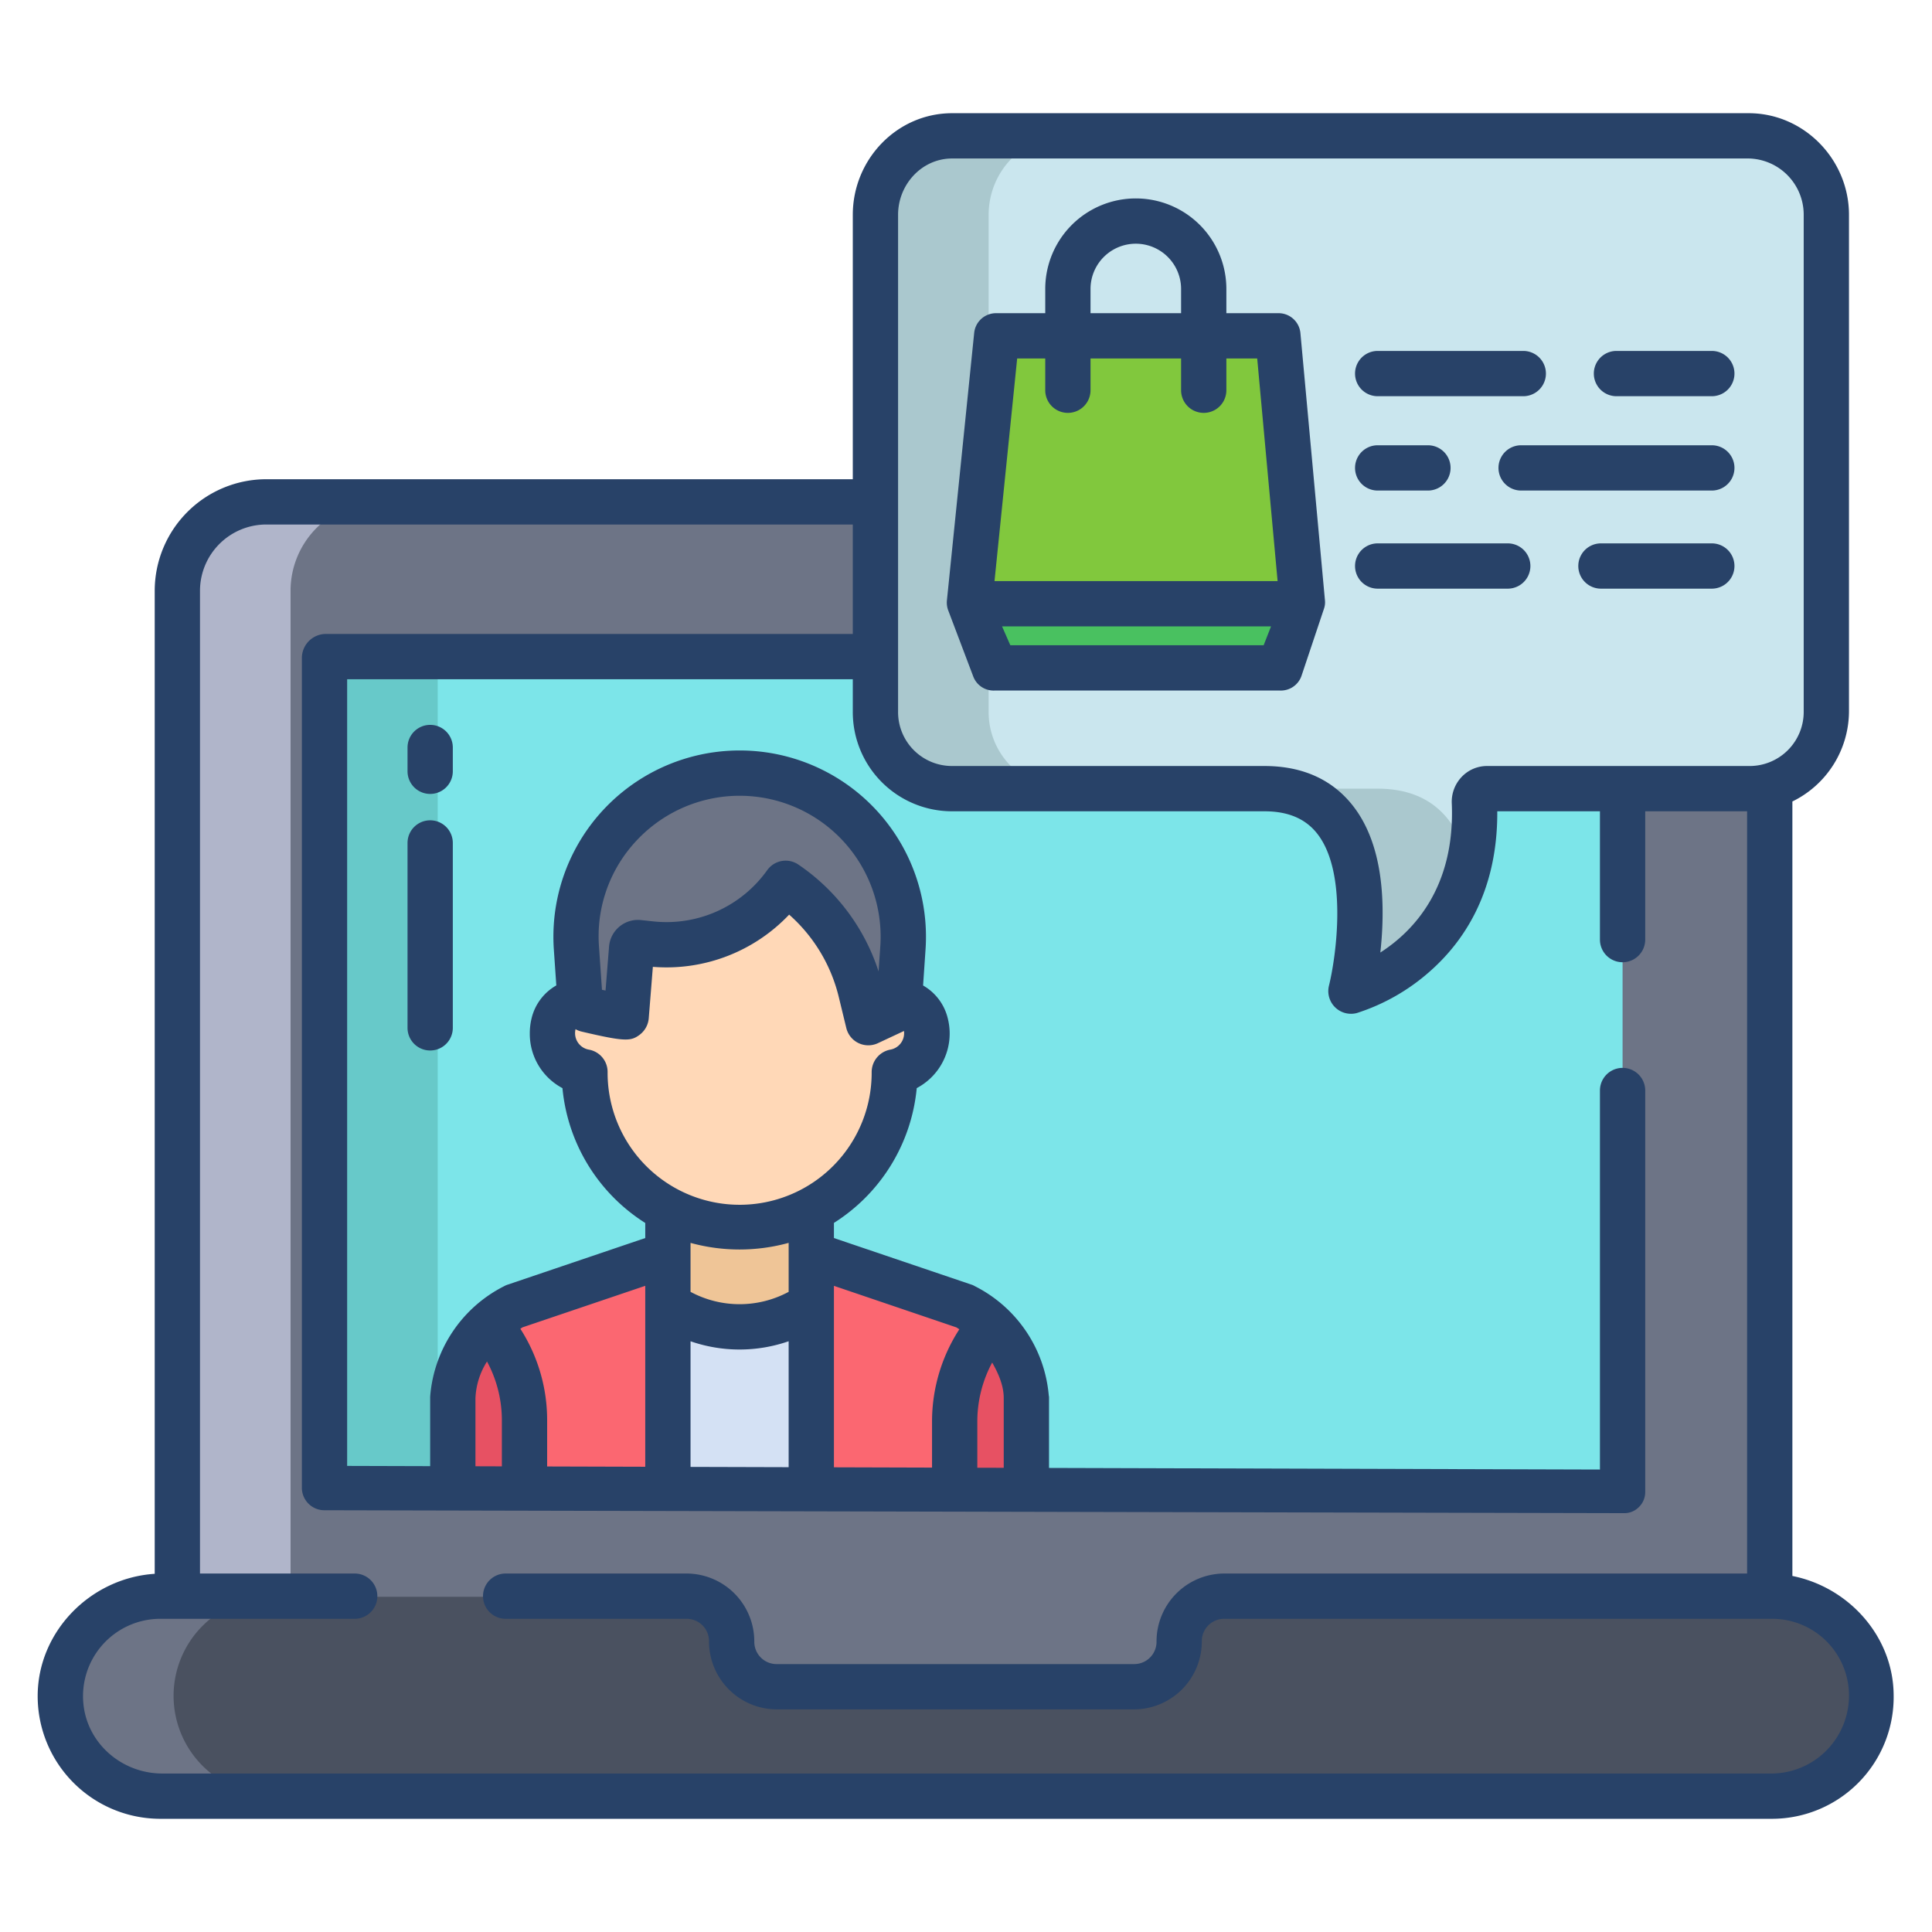
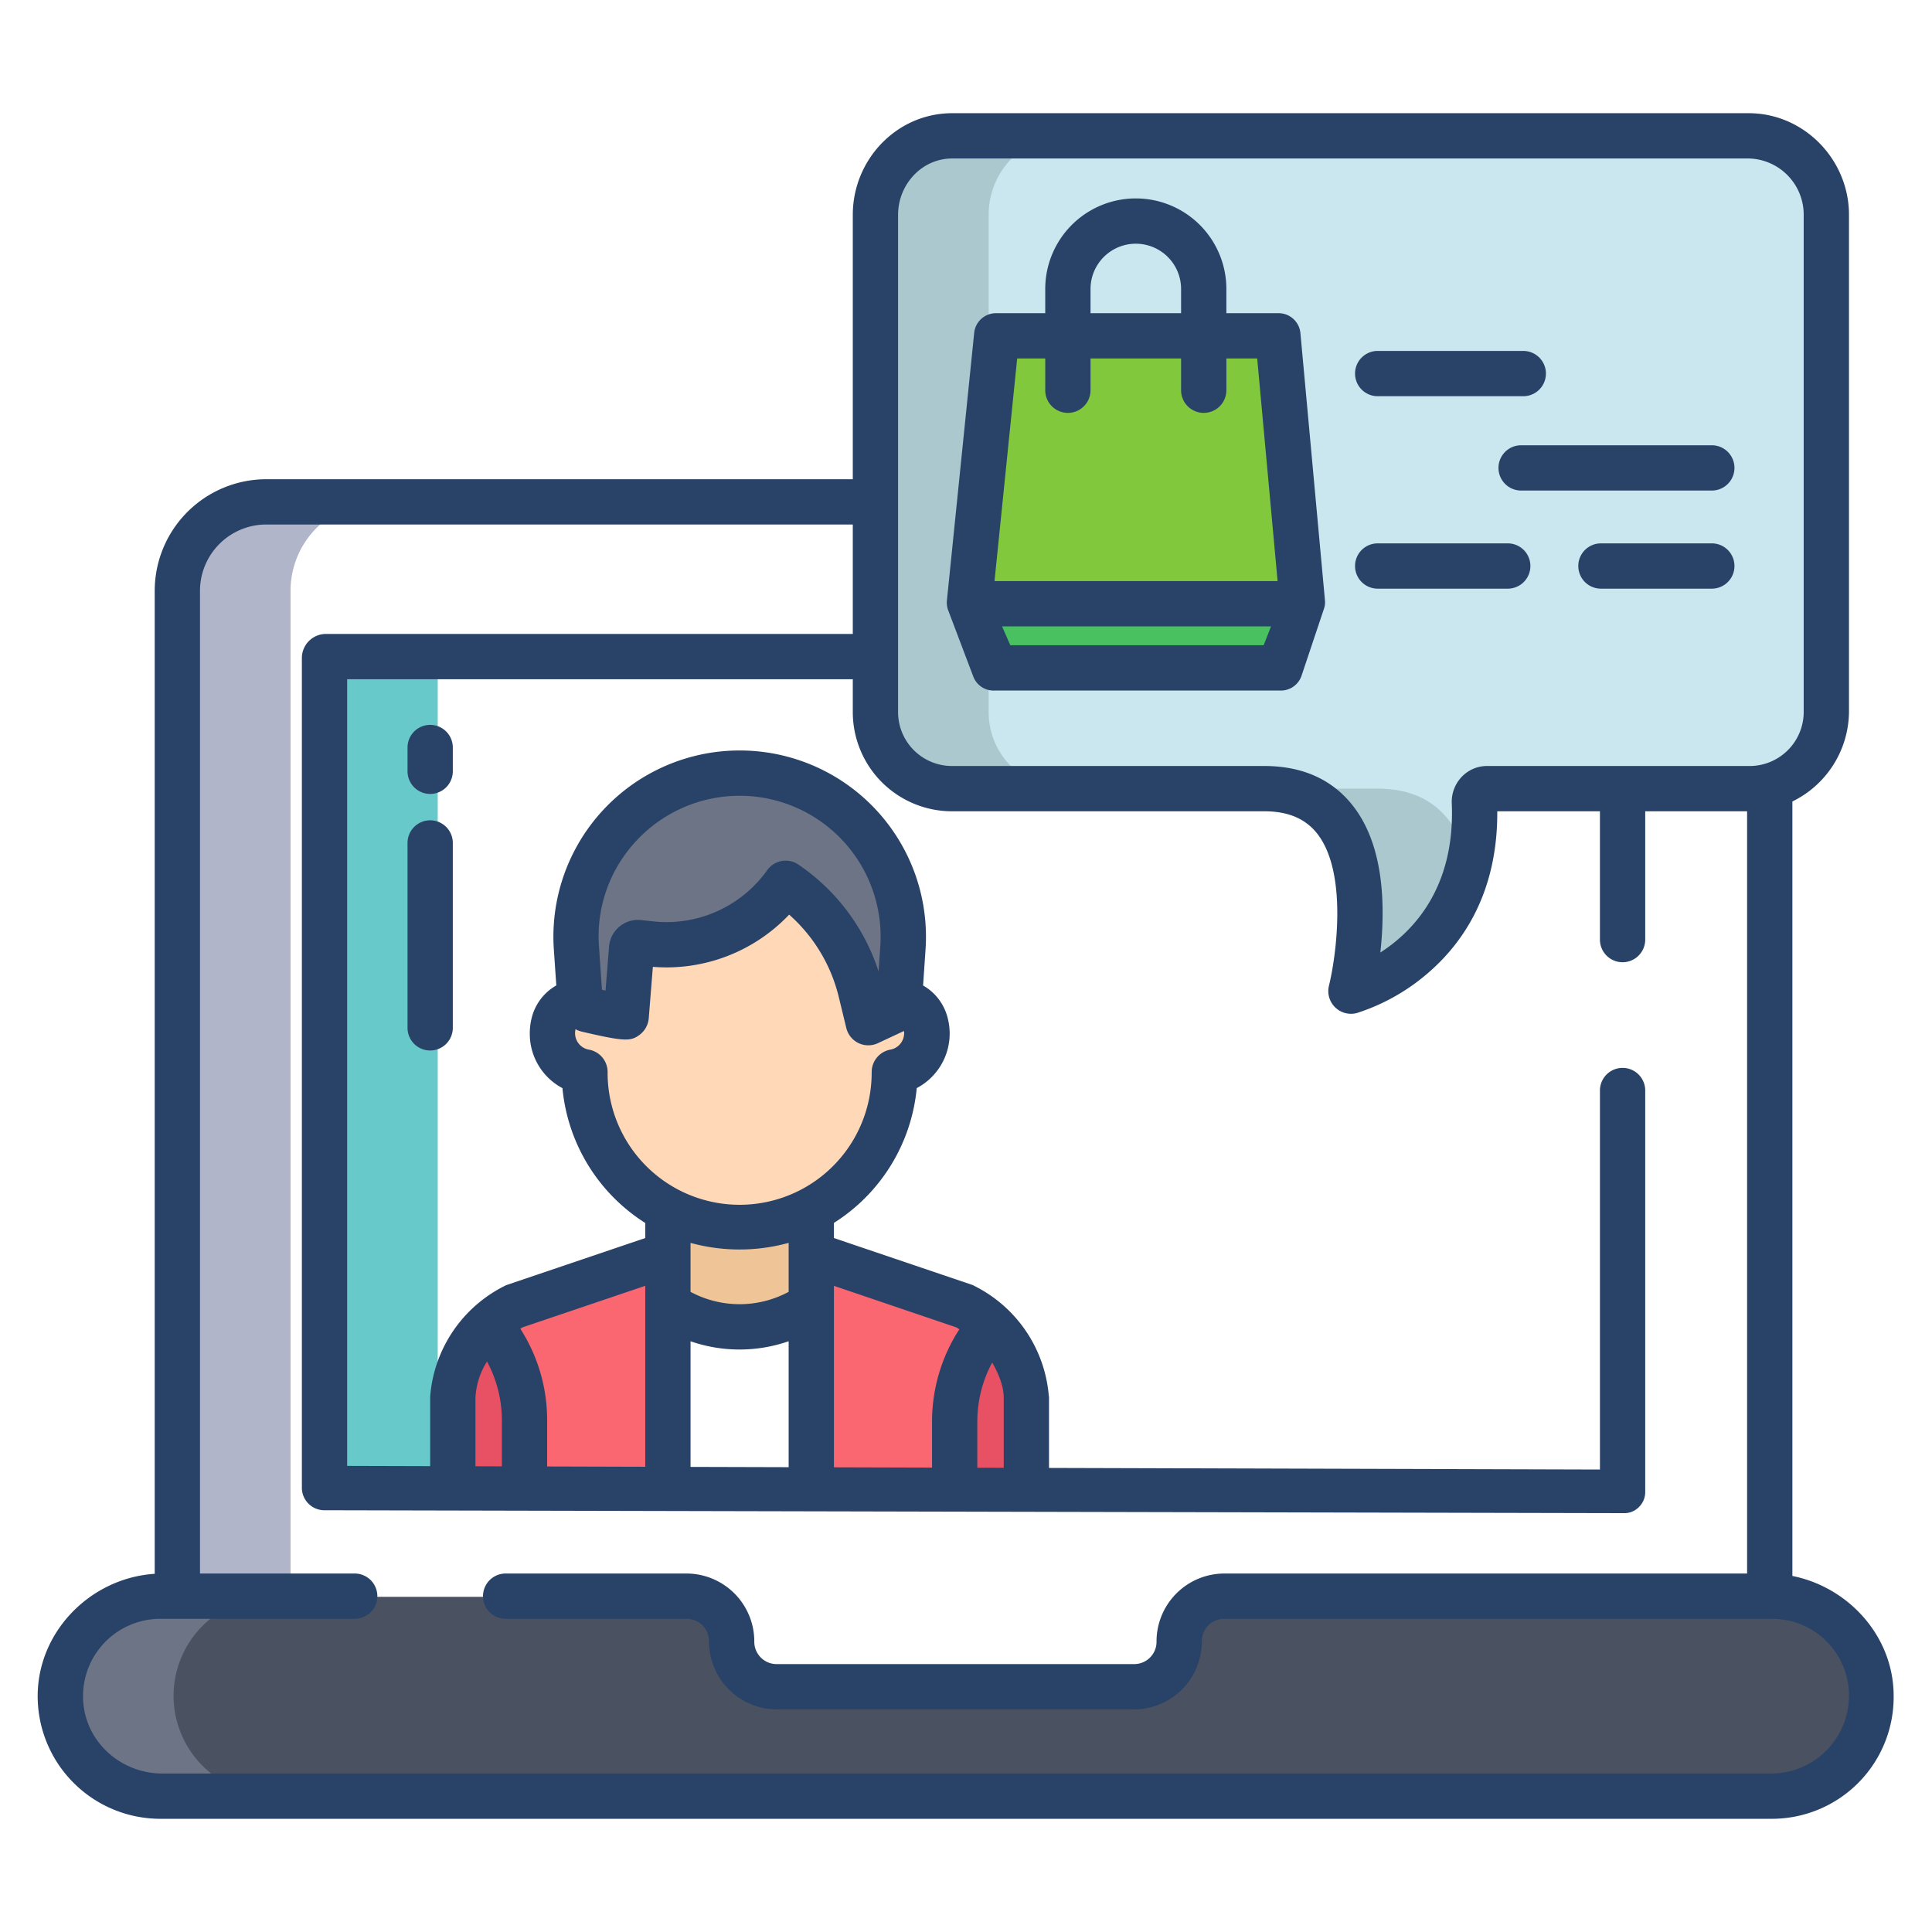
<svg xmlns="http://www.w3.org/2000/svg" id="Layer_1" height="512" viewBox="0 0 512 512" width="512" data-name="Layer 1">
-   <path d="m292 133h-221.25a23.568 23.568 0 0 0 -23.75 23.51v306.49h422v-295z" fill="#6d7486" />
-   <path d="m86 174v220l344 1v-221z" fill="#7ce5e9" />
  <path d="m271.9 394.5v.5l-18.85-.05v-18.4a38.826 38.826 0 0 1 9.53-25.5 29.583 29.583 0 0 1 9.32 19.2z" fill="#e75163" />
  <path d="m255.62 346.21a29.577 29.577 0 0 1 6.96 4.84 38.826 38.826 0 0 0 -9.53 25.5v18.4l-38.32-.12v-62.43z" fill="#fb6771" />
  <path d="m245.3 271.31a10.228 10.228 0 0 1 .3 2.49 10.433 10.433 0 0 1 -8.6 10.27v.07a40.99 40.99 0 0 1 -81.98 0v-.06a10.442 10.442 0 0 1 -8.62-10.28 10.228 10.228 0 0 1 .3-2.49 7.85 7.85 0 0 1 7.02-5.99l.06-.02a3.308 3.308 0 0 0 1.74 2.24s10.38 2.44 10.43 1.84l1.44-18.05a1.671 1.671 0 0 1 1.85-1.53l3.27.35a38.736 38.736 0 0 0 35.7-16.06 48.545 48.545 0 0 1 19.91 28.73l1.99 8.2 6.89-3.22a4.194 4.194 0 0 0 1.29-2.47h.01a7.852 7.852 0 0 1 7 5.98z" fill="#ffd8b7" />
  <path d="m196.01 204.89a43.368 43.368 0 0 1 43.27 46.34l-.95 13.79a2.909 2.909 0 0 1 -.04.31 4.194 4.194 0 0 1 -1.29 2.47l-6.89 3.22-1.99-8.2a48.545 48.545 0 0 0 -19.91-28.73 38.736 38.736 0 0 1 -35.7 16.06l-3.27-.35a1.671 1.671 0 0 0 -1.85 1.53l-1.44 18.05c-.05.6-10.43-1.84-10.43-1.84a3.308 3.308 0 0 1 -1.74-2.24 2.539 2.539 0 0 1 -.09-.54l-.94-13.53c-.07-1.02-.1-2.03-.1-3.04a43.356 43.356 0 0 1 43.36-43.3z" fill="#6d7486" />
-   <path d="m214.73 345.68v49.15l-37.41-.11v-49.04a32.275 32.275 0 0 0 37.37.02z" fill="#d4e1f4" />
  <path d="m214.73 332.4v13.28l-.04.02a32.275 32.275 0 0 1 -37.37-.02v-24.78l.11-.22a41.019 41.019 0 0 0 37.3-.07z" fill="#efc597" />
  <path d="m177.32 345.68v49.04l-38.07-.11v-18.06a38.9 38.9 0 0 0 -9.66-25.66 29.5 29.5 0 0 1 6.79-4.68l40.94-13.81z" fill="#fb6771" />
  <path d="m139.25 394.5v.11l-19.15-.05v-24.31a29.633 29.633 0 0 1 9.49-19.36 38.9 38.9 0 0 1 9.66 25.66z" fill="#e75163" />
  <path d="m463.42 36h-211.09c-11.36 0-20.33 9.56-20.33 20.93v131.61a20.273 20.273 0 0 0 20.33 20.46h82.75c36.25 0 22.93 53.615 22.93 53.615s34.44-9.328 32.72-50.048a3.357 3.357 0 0 1 3.29-3.567h69.4a20.341 20.341 0 0 0 20.58-20.46v-131.61a20.876 20.876 0 0 0 -20.58-20.93z" fill="#cae6ee" />
  <path d="m365.08 209h-30c36.25 0 22.93 53.615 22.93 53.615s24.551-6.651 31.16-33.231c-2.404-10.952-8.886-20.384-24.09-20.384z" fill="#aac8ce" />
  <path d="m252.33 209h30a20.273 20.273 0 0 1 -20.33-20.46v-131.61c0-11.37 8.97-20.93 20.33-20.93h-30c-11.36 0-20.33 9.56-20.33 20.93v131.61a20.273 20.273 0 0 0 20.33 20.46z" fill="#aac8ce" />
  <path d="m338.65 89h-74.51l-7.23 71h88.24z" fill="#81c83d" />
  <path d="m345.15 159.61-5.94 17.89h-75.63l-6.67-17.89z" fill="#49c160" />
  <path d="m86 174h30v220h-30z" fill="#67c9c9" />
  <path d="m77 156.51a23.568 23.568 0 0 1 23.75-23.51h-30a23.568 23.568 0 0 0 -23.75 23.51v306.49h30z" fill="#b0b5ca" />
  <path d="m496 449.38a26.243 26.243 0 0 1 -26.24 26.27h-427.52a26.24 26.24 0 0 1 0-52.48h139.8a11.86 11.86 0 0 1 11.86 11.86 11.847 11.847 0 0 0 11.86 11.86h94.87a11.86 11.86 0 0 0 11.86-11.86 11.847 11.847 0 0 1 11.86-11.86h145.41a26.236 26.236 0 0 1 26.24 26.21z" fill="#4a5160" />
  <path d="m46 449.41a26.255 26.255 0 0 1 26.24-26.24h-30a26.24 26.24 0 0 0 0 52.48h30a26.242 26.242 0 0 1 -26.24-26.24z" fill="#6d7486" />
  <g fill="#284268">
-     <path d="m428.381 105h25.268a6 6 0 0 0 0-12h-25.268a6 6 0 0 0 0 12z" />
    <path d="m365.1 105h38.585a6 6 0 0 0 0-12h-38.585a6 6 0 0 0 0 12z" />
    <path d="m453.649 118h-50.536a6 6 0 0 0 0 12h50.536a6 6 0 0 0 0-12z" />
-     <path d="m365.1 130h13.317a6 6 0 0 0 0-12h-13.317a6 6 0 0 0 0 12z" />
    <path d="m453.649 144h-29.383a6 6 0 0 0 0 12h29.383a6 6 0 0 0 0-12z" />
    <path d="m365.1 156h34.47a6 6 0 1 0 0-12h-34.47a6 6 0 0 0 0 12z" />
    <path d="m257.959 179.371a5.761 5.761 0 0 0 5.622 3.629h75.626a5.783 5.783 0 0 0 5.693-3.86l5.947-17.762a5.206 5.206 0 0 0 .281-2.27l-6.507-70.872a5.815 5.815 0 0 0 -5.975-5.236h-13.646v-6.414a24 24 0 0 0 -48 0v6.414h-12.858a5.815 5.815 0 0 0 -5.969 5.176l-7.23 70.934a5.777 5.777 0 0 0 .347 2.649zm76.92-8.371h-67.132l-2.194-5h71.283zm-45.879-94.414a12 12 0 0 1 24 0v6.414h-24zm-19.438 18.414h7.438v8.418a6 6 0 0 0 12 0v-8.418h24v8.418a6 6 0 0 0 12 0v-8.418h8.171l5.407 59h-75.024z" />
    <path d="m114 192.1a6 6 0 0 0 -6 6v6.3a6 6 0 0 0 12 0v-6.3a6 6 0 0 0 -6-6z" />
    <path d="m114 217.391a6 6 0 0 0 -6 6v49a6 6 0 0 0 12 0v-49a6 6 0 0 0 -6-6z" />
    <path d="m475 417.647v-205.247a26.688 26.688 0 0 0 15-23.866v-131.608c0-14.654-11.922-26.926-26.576-26.926h-211.094c-14.654 0-26.33 12.272-26.33 26.926v70.074h-155.252a29.6 29.6 0 0 0 -29.748 29.508v260.569c-17 1.1-31.1 15.334-31.015 32.588a32.513 32.513 0 0 0 32.255 32.335h427.52a32.265 32.265 0 0 0 32.076-32.7c-.057-15.575-11.836-28.654-26.836-31.653zm-237-360.721c0-8.037 6.293-14.926 14.33-14.926h211.094a14.9 14.9 0 0 1 14.576 14.926v131.61a14.339 14.339 0 0 1 -14.576 14.464h-69.4a9.23 9.23 0 0 0 -6.683 2.908 9.553 9.553 0 0 0 -2.607 6.964c.952 22.465-10.325 34.041-18.931 39.556.223-2.028.409-4.23.511-6.547.624-14.028-1.987-24.937-7.758-32.32-5.456-6.973-13.351-10.561-23.479-10.561h-82.747a14.289 14.289 0 0 1 -14.33-14.464zm251.482 397.027a20.615 20.615 0 0 1 -19.722 16.047h-426.76c-10.511 0-19.679-7.714-20.864-18.158a20.5 20.5 0 0 1 20.104-22.842h51.76a6 6 0 0 0 0-12h-41v-260.492a17.584 17.584 0 0 1 17.748-17.508h155.252v29h-139.63a6.389 6.389 0 0 0 -6.37 6.37v220.089a5.97 5.97 0 0 0 6.168 5.771l343.8.77h.439a5.325 5.325 0 0 0 3.694-1.4 5.548 5.548 0 0 0 1.9-4.145v-106.455a6 6 0 0 0 -12 0v100.442l-146-.425v-18.767c0-.166-.059-.332-.072-.5a35.869 35.869 0 0 0 -19.6-28.908 4.485 4.485 0 0 0 -.64-.318l-36.689-12.43v-4.013a47.534 47.534 0 0 0 21.945-35.722 16.351 16.351 0 0 0 8.727-14.562 16.54 16.54 0 0 0 -.5-3.916 13.744 13.744 0 0 0 -6.545-8.716l.648-9.519a49.367 49.367 0 1 0 -98.5 0l.654 9.5a13.712 13.712 0 0 0 -6.556 8.733 16.508 16.508 0 0 0 -.471 3.916 16.267 16.267 0 0 0 8.654 14.572 47.533 47.533 0 0 0 21.944 35.733v3.994l-36.7 12.433a5.076 5.076 0 0 0 -.686.319 35.853 35.853 0 0 0 -19.583 28.908c-.013.166-.032.332-.032.5v18.291l-22-.064v-208.481h134.001v8.536a26.3 26.3 0 0 0 26.33 26.464h82.747c6.328 0 10.912 1.982 14.016 5.943 8.123 10.371 4.989 32.585 3.1 40.253a6.013 6.013 0 0 0 5.823 7.469 5.964 5.964 0 0 0 1.563-.2 53.944 53.944 0 0 0 19.413-11.09c8.3-7.329 17.934-20.371 17.8-42.371h27.208v34a6 6 0 0 0 12 0v-34.004h27v202h-138.647a18 18 0 0 0 -17.86 17.994 5.912 5.912 0 0 1 -5.859 6.006h-94.878a5.913 5.913 0 0 1 -5.86-6.007 18 18 0 0 0 -17.86-17.993h-48.036a6 6 0 0 0 0 12h48.036a5.913 5.913 0 0 1 5.86 6.006 18 18 0 0 0 17.86 17.994h94.878a18 18 0 0 0 17.859-17.994 5.913 5.913 0 0 1 5.86-6.006h145.407a20.359 20.359 0 0 1 19.722 24.953zm-363.482-65.377v-18.062a19.566 19.566 0 0 1 3.064-9.7 32.81 32.81 0 0 1 3.936 15.738v12.048zm11.9-36.434c.229-.129.354-.265.587-.387l32.511-11v47.951l-26-.076v-12.08a44.755 44.755 0 0 0 -7.098-24.408zm31.552-77.868a6.113 6.113 0 0 0 2.472-4.412l1.091-13.64a44.776 44.776 0 0 0 36.118-13.836 42.483 42.483 0 0 1 13.156 21.847l1.99 8.2a6 6 0 0 0 8.373 4.021l6.888-3.221.023-.013a4.35 4.35 0 0 1 .039.572 4.423 4.423 0 0 1 -3.649 4.367 6.068 6.068 0 0 0 -4.953 5.978 34.99 34.99 0 1 1 -69.979-.062 6 6 0 0 0 -4.964-5.91 4.424 4.424 0 0 1 -3.657-4.365 4.474 4.474 0 0 1 .127-1.062v-.006c.086.048.165.107.253.152a5.977 5.977 0 0 0 1.368.5c11.421 2.683 12.995 2.576 15.306.89zm-.754-51.52a37.365 37.365 0 0 1 64.59 28.067l-.457 6.621a54.471 54.471 0 0 0 -21.251-28.319 6 6 0 0 0 -8.262 1.486 32.762 32.762 0 0 1 -30.17 13.573l-3.264-.351a7.682 7.682 0 0 0 -8.478 7.025l-.931 11.651c-.313-.067-.629-.135-.946-.2l-.793-11.481a37 37 0 0 1 9.964-28.072zm52.302 118.006 32.422 11c.308.161.516.336.815.51a44.948 44.948 0 0 0 -7.237 24.282v12.376l-26-.077zm-38 1.594v-12.976a49.053 49.053 0 0 0 26-.006v12.982a27.468 27.468 0 0 1 -26 0zm26 13.088v33.374l-26-.074v-33.293a39.654 39.654 0 0 0 26-.007zm50 33.521v-12.411a32.952 32.952 0 0 1 3.939-15.464c1.627 2.867 3.061 6.073 3.061 9.426v18.468z" />
  </g>
</svg>